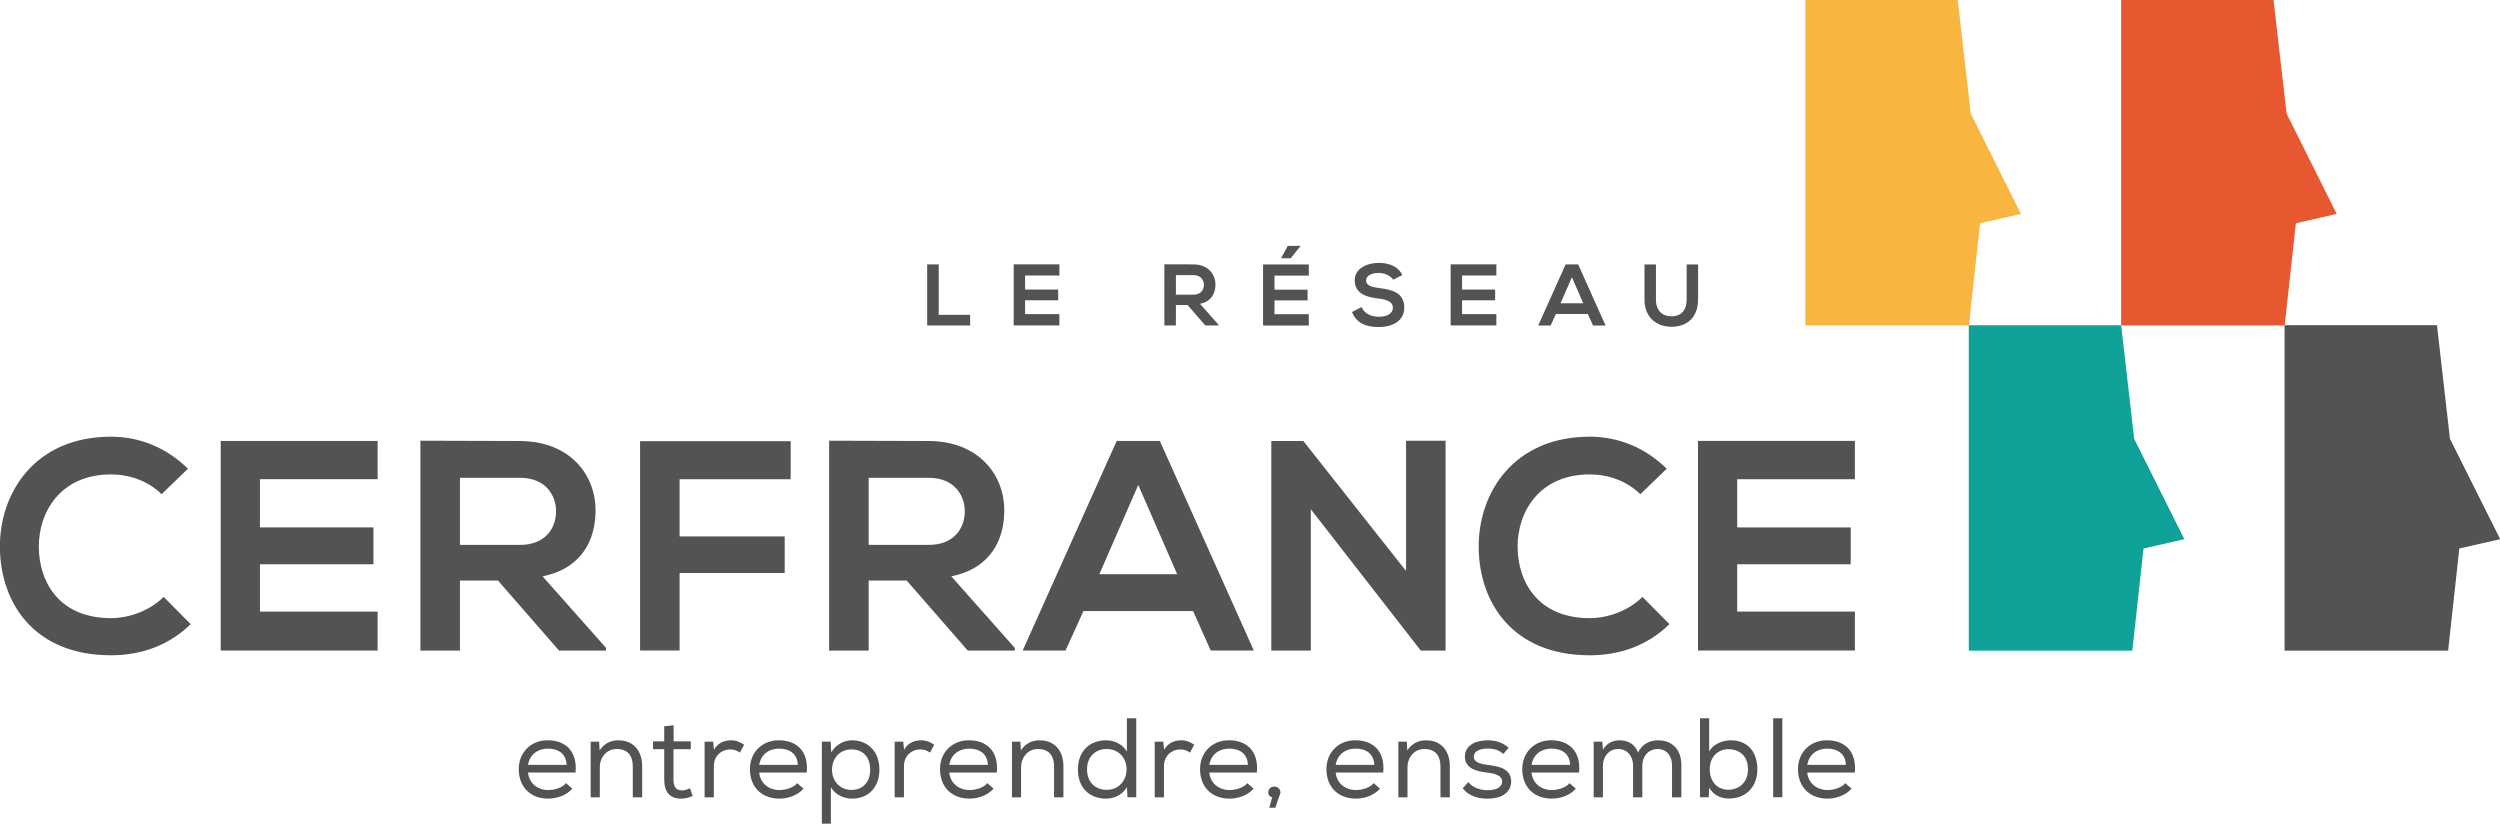
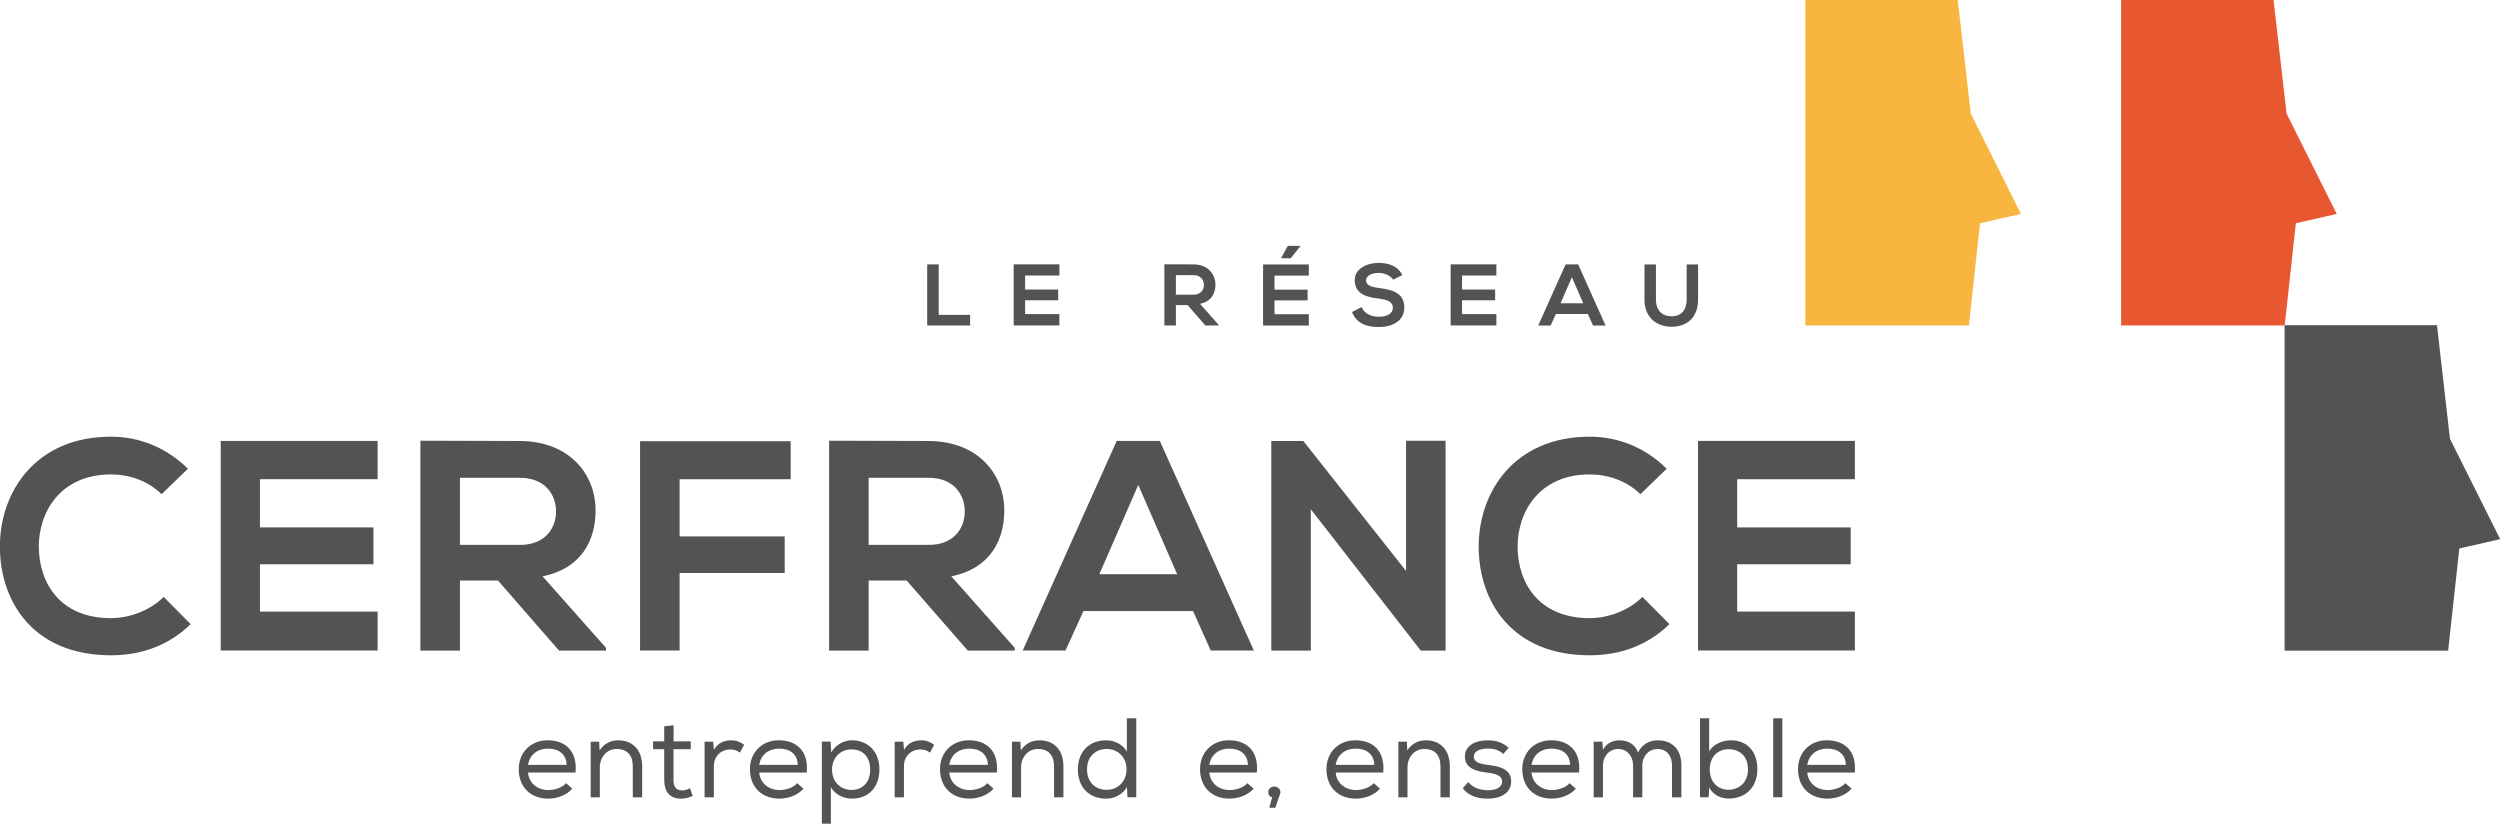
<svg xmlns="http://www.w3.org/2000/svg" id="svg12853" version="1.1" viewBox="0 0 41.245 13.589" height="13.589mm" width="41.245mm">
  <defs id="defs12847">
    <clipPath clipPathUnits="userSpaceOnUse" id="clipPath9829">
      <path d="M 364.592,11.381 H 484.588 V 56.852 H 364.592 Z" id="path9827" />
    </clipPath>
  </defs>
  <g transform="translate(24.237,-140.813)" id="layer1">
    <g transform="matrix(0.353,0,0,-0.353,13.454,146.178)" id="g9807">
      <path id="path9809" style="fill:#535355;fill-opacity:1;fill-rule:nonzero;stroke:none" d="M 0,0 V -15.212 H 7.644 L 8.167,-10.435 10.076,-10 7.729,-5.309 7.123,0 Z" />
    </g>
    <g transform="matrix(0.353,0,0,-0.353,10.757,140.813)" id="g9811">
      <path id="path9813" style="fill:#e85830;fill-opacity:1;fill-rule:nonzero;stroke:none" d="m 0,0 v -15.211 h 7.646 l 0.522,4.778 1.909,0.435 -2.343,4.69 L 7.125,0 Z" />
    </g>
    <g transform="matrix(0.353,0,0,-0.353,5.548,140.813)" id="g9815">
      <path id="path9817" style="fill:#f8b540;fill-opacity:1;fill-rule:nonzero;stroke:none" d="m 0,0 v -15.211 h 7.642 l 0.522,4.778 1.912,0.435 L 7.73,-5.308 7.121,0 Z" />
    </g>
    <g transform="matrix(0.353,0,0,-0.353,8.244,146.179)" id="g9819">
-       <path id="path9821" style="fill:#0ea299;fill-opacity:1;fill-rule:nonzero;stroke:none" d="m 0,0 v -15.21 h 7.643 l 0.524,4.776 1.908,0.435 L 7.73,-5.309 7.123,0 Z" />
-     </g>
+       </g>
    <g transform="matrix(0.353,0,0,-0.353,-21.092,151.11)" id="g9831">
      <path id="path9833" style="fill:#535355;fill-opacity:1;fill-rule:nonzero;stroke:none" d="m 0,0 c -1.008,-0.993 -2.309,-1.456 -3.723,-1.456 -3.638,0 -5.177,2.505 -5.191,5.052 -0.014,2.561 1.651,5.165 5.191,5.165 1.33,0 2.589,-0.505 3.597,-1.498 l -1.232,-1.19 c -0.643,0.63 -1.511,0.924 -2.365,0.924 -2.364,0 -3.386,-1.763 -3.372,-3.401 0.014,-1.623 0.951,-3.316 3.372,-3.316 0.854,0 1.82,0.35 2.464,0.993 z" />
    </g>
    <g transform="matrix(0.353,0,0,-0.353,-18.007,151.545)" id="g9835">
      <path id="path9837" style="fill:#535355;fill-opacity:1;fill-rule:nonzero;stroke:none" d="M 0,0 H -7.333 V 9.796 H 0 V 8.005 H -5.499 V 5.752 h 5.303 V 4.03 H -5.499 V 1.819 H 0 Z" />
    </g>
    <g transform="matrix(0.353,0,0,-0.353,-16.649,148.696)" id="g9839">
      <path id="path9841" style="fill:#535355;fill-opacity:1;fill-rule:nonzero;stroke:none" d="m 0,0 v -3.135 h 2.813 c 1.175,0 1.679,0.784 1.679,1.567 C 4.492,-0.784 3.974,0 2.813,0 Z M 6.829,-8.075 H 4.632 L 1.777,-4.8 H 0 v -3.275 h -1.848 v 9.81 c 1.554,0 3.107,-0.014 4.661,-0.014 2.309,-0.014 3.526,-1.553 3.526,-3.247 0,-1.343 -0.615,-2.7 -2.477,-3.078 l 2.967,-3.345 z" />
    </g>
    <g transform="matrix(0.353,0,0,-0.353,-13.677,151.545)" id="g9843">
      <path id="path9845" style="fill:#535355;fill-opacity:1;fill-rule:nonzero;stroke:none" d="M 0,0 V 9.782 H 7.039 V 8.005 H 1.847 V 5.332 H 6.759 V 3.624 H 1.847 V 0 Z" />
    </g>
    <g transform="matrix(0.353,0,0,-0.353,-9.906,148.696)" id="g9847">
      <path id="path9849" style="fill:#535355;fill-opacity:1;fill-rule:nonzero;stroke:none" d="m 0,0 v -3.135 h 2.812 c 1.176,0 1.68,0.784 1.68,1.567 C 4.492,-0.784 3.974,0 2.812,0 Z M 6.829,-8.075 H 4.632 L 1.777,-4.8 H 0 v -3.275 h -1.848 v 9.81 c 1.554,0 3.107,-0.014 4.66,-0.014 2.31,-0.014 3.527,-1.553 3.527,-3.247 0,-1.343 -0.616,-2.7 -2.477,-3.078 l 2.967,-3.345 z" />
    </g>
    <g transform="matrix(0.353,0,0,-0.353,-5.458,148.814)" id="g9851">
      <path id="path9853" style="fill:#535355;fill-opacity:1;fill-rule:nonzero;stroke:none" d="m 0,0 -1.819,-4.171 h 3.638 z m 2.561,-5.892 h -5.122 l -0.84,-1.847 h -2.001 l 4.394,9.796 H 1.008 L 5.402,-7.739 H 3.387 Z" />
    </g>
    <g transform="matrix(0.353,0,0,-0.353,-1.04,148.084)" id="g9855">
      <path id="path9857" style="fill:#535355;fill-opacity:1;fill-rule:nonzero;stroke:none" d="M 0,0 H 1.847 V -9.81 H 0.7 v -0.013 l -5.15,6.618 V -9.81 h -1.848 v 9.796 H -4.8 L 0,-6.087 Z" />
    </g>
    <g transform="matrix(0.353,0,0,-0.353,3.305,151.11)" id="g9859">
      <path id="path9861" style="fill:#535355;fill-opacity:1;fill-rule:nonzero;stroke:none" d="m 0,0 c -1.008,-0.993 -2.309,-1.456 -3.723,-1.456 -3.638,0 -5.177,2.505 -5.191,5.052 -0.015,2.561 1.651,5.165 5.191,5.165 1.33,0 2.589,-0.505 3.597,-1.498 l -1.231,-1.19 c -0.644,0.63 -1.512,0.924 -2.366,0.924 -2.365,0 -3.386,-1.763 -3.372,-3.401 0.014,-1.623 0.951,-3.316 3.372,-3.316 0.854,0 1.82,0.35 2.464,0.993 z" />
    </g>
    <g transform="matrix(0.353,0,0,-0.353,6.365,151.545)" id="g9863">
      <path id="path9865" style="fill:#535355;fill-opacity:1;fill-rule:nonzero;stroke:none" d="M 0,0 H -7.333 V 9.796 H 0 V 8.005 H -5.5 V 5.752 h 5.304 V 4.03 H -5.5 V 1.819 H 0 Z" />
    </g>
    <g transform="matrix(0.353,0,0,-0.353,-14.889,153.432)" id="g10651">
      <path id="path10653" style="fill:#535355;fill-opacity:1;fill-rule:nonzero;stroke:none" d="M 0,0 C -0.016,0.501 -0.364,0.76 -0.876,0.76 -1.33,0.76 -1.72,0.506 -1.804,0 Z m 0.264,-1.113 c -0.275,-0.316 -0.723,-0.464 -1.129,-0.464 -0.807,0 -1.372,0.527 -1.372,1.376 0,0.786 0.565,1.351 1.351,1.351 0.796,0 1.403,-0.475 1.303,-1.509 h -2.221 c 0.047,-0.506 0.454,-0.817 0.949,-0.817 0.29,0 0.66,0.111 0.828,0.322 l 0.296,-0.259 z" />
    </g>
    <g transform="matrix(0.353,0,0,-0.353,-14.492,153.049)" id="g10655">
      <path id="path10657" style="fill:#535355;fill-opacity:1;fill-rule:nonzero;stroke:none" d="m 0,0 h 0.396 l 0.021,-0.406 c 0.232,0.337 0.527,0.469 0.881,0.469 0.649,0 1.108,-0.432 1.108,-1.218 V -2.601 H 1.968 v 1.44 c 0,0.523 -0.254,0.818 -0.755,0.818 -0.474,0 -0.786,-0.396 -0.786,-0.86 V -2.601 H 0 Z" />
    </g>
    <g transform="matrix(0.353,0,0,-0.353,-13.124,153.043)" id="g10659">
      <path id="path10661" style="fill:#535355;fill-opacity:1;fill-rule:nonzero;stroke:none" d="m 0,0 h 0.802 v -0.369 h -0.807 v -1.425 c 0,-0.305 0.095,-0.501 0.411,-0.501 0.116,0 0.238,0.042 0.359,0.101 L 0.892,-2.553 C 0.723,-2.632 0.559,-2.675 0.385,-2.68 c -0.564,-0.016 -0.823,0.317 -0.823,0.886 v 1.425 H -0.96 V 0 h 0.522 V 0.702 L 0,0.749 Z" />
    </g>
    <g transform="matrix(0.353,0,0,-0.353,-12.458,153.183)" id="g10663">
      <path id="path10665" style="fill:#535355;fill-opacity:1;fill-rule:nonzero;stroke:none" d="M 0,0 C 0.19,0.338 0.506,0.443 0.802,0.443 1.029,0.449 1.245,0.354 1.409,0.237 L 1.213,-0.132 c -0.142,0.1 -0.269,0.148 -0.453,0.148 -0.417,0 -0.765,-0.306 -0.765,-0.781 V -2.221 H -0.438 V 0.38 h 0.401 z" />
    </g>
    <g transform="matrix(0.353,0,0,-0.353,-11.075,153.432)" id="g10667">
      <path id="path10669" style="fill:#535355;fill-opacity:1;fill-rule:nonzero;stroke:none" d="M 0,0 C -0.016,0.501 -0.364,0.76 -0.876,0.76 -1.33,0.76 -1.72,0.506 -1.804,0 Z m 0.264,-1.113 c -0.275,-0.316 -0.723,-0.464 -1.129,-0.464 -0.807,0 -1.372,0.527 -1.372,1.376 0,0.786 0.565,1.351 1.351,1.351 0.796,0 1.403,-0.475 1.303,-1.509 h -2.221 c 0.047,-0.506 0.454,-0.817 0.949,-0.817 0.29,0 0.66,0.111 0.828,0.322 l 0.296,-0.259 z" />
    </g>
    <g transform="matrix(0.353,0,0,-0.353,-9.881,153.512)" id="g10671">
      <path id="path10673" style="fill:#535355;fill-opacity:1;fill-rule:nonzero;stroke:none" d="m 0,0 c 0,0.612 -0.348,0.95 -0.876,0.95 -0.543,0 -0.907,-0.417 -0.907,-0.95 0,-0.538 0.38,-0.944 0.907,-0.944 C -0.353,-0.944 0,-0.591 0,0 m -2.258,1.314 h 0.411 L -1.82,0.807 c 0.206,0.354 0.575,0.57 0.992,0.57 0.743,-0.021 1.26,-0.538 1.26,-1.366 0,-0.829 -0.506,-1.361 -1.282,-1.361 -0.369,0 -0.77,0.168 -0.986,0.527 v -1.699 h -0.422 z" />
    </g>
    <g transform="matrix(0.353,0,0,-0.353,-9.322,153.183)" id="g10675">
      <path id="path10677" style="fill:#535355;fill-opacity:1;fill-rule:nonzero;stroke:none" d="M 0,0 C 0.19,0.338 0.506,0.443 0.802,0.443 1.029,0.449 1.245,0.354 1.409,0.237 L 1.213,-0.132 c -0.142,0.1 -0.269,0.148 -0.453,0.148 -0.417,0 -0.765,-0.306 -0.765,-0.781 V -2.221 H -0.438 V 0.38 h 0.401 z" />
    </g>
    <g transform="matrix(0.353,0,0,-0.353,-7.939,153.432)" id="g10679">
      <path id="path10681" style="fill:#535355;fill-opacity:1;fill-rule:nonzero;stroke:none" d="M 0,0 C -0.016,0.501 -0.364,0.76 -0.876,0.76 -1.33,0.76 -1.72,0.506 -1.804,0 Z m 0.264,-1.113 c -0.275,-0.316 -0.723,-0.464 -1.129,-0.464 -0.807,0 -1.372,0.527 -1.372,1.376 0,0.786 0.565,1.351 1.351,1.351 0.796,0 1.403,-0.475 1.303,-1.509 h -2.221 c 0.047,-0.506 0.454,-0.817 0.949,-0.817 0.29,0 0.66,0.111 0.828,0.322 l 0.296,-0.259 z" />
    </g>
    <g transform="matrix(0.353,0,0,-0.353,-7.542,153.049)" id="g10683">
      <path id="path10685" style="fill:#535355;fill-opacity:1;fill-rule:nonzero;stroke:none" d="m 0,0 h 0.396 l 0.021,-0.406 c 0.232,0.337 0.527,0.469 0.881,0.469 0.649,0 1.108,-0.432 1.108,-1.218 V -2.601 H 1.968 v 1.44 c 0,0.523 -0.254,0.818 -0.755,0.818 -0.474,0 -0.786,-0.396 -0.786,-0.86 V -2.601 H 0 Z" />
    </g>
    <g transform="matrix(0.353,0,0,-0.353,-6.303,153.505)" id="g10687">
      <path id="path10689" style="fill:#535355;fill-opacity:1;fill-rule:nonzero;stroke:none" d="m 0,0 c 0,-0.638 0.417,-0.96 0.923,-0.96 0.523,0 0.923,0.396 0.923,0.965 C 1.846,0.565 1.44,0.95 0.918,0.95 0.417,0.95 0,0.612 0,0 M 2.3,2.39 V -1.308 H 1.888 l -0.021,0.48 c -0.211,-0.359 -0.59,-0.544 -0.976,-0.544 -0.744,0 -1.318,0.475 -1.318,1.367 0,0.876 0.574,1.361 1.318,1.361 0.365,0 0.786,-0.179 0.971,-0.533 v 1.562 h 0.433 z" />
    </g>
    <g transform="matrix(0.353,0,0,-0.353,-5.032,153.183)" id="g10691">
-       <path id="path10693" style="fill:#535355;fill-opacity:1;fill-rule:nonzero;stroke:none" d="M 0,0 C 0.19,0.338 0.506,0.443 0.802,0.443 1.029,0.449 1.245,0.354 1.409,0.237 L 1.213,-0.132 c -0.142,0.1 -0.269,0.148 -0.453,0.148 -0.417,0 -0.765,-0.306 -0.765,-0.781 V -2.221 H -0.438 V 0.38 h 0.401 z" />
-     </g>
+       </g>
    <g transform="matrix(0.353,0,0,-0.353,-3.649,153.432)" id="g10695">
      <path id="path10697" style="fill:#535355;fill-opacity:1;fill-rule:nonzero;stroke:none" d="M 0,0 C -0.016,0.501 -0.364,0.76 -0.876,0.76 -1.33,0.76 -1.72,0.506 -1.804,0 Z m 0.264,-1.113 c -0.275,-0.316 -0.723,-0.464 -1.129,-0.464 -0.807,0 -1.372,0.527 -1.372,1.376 0,0.786 0.565,1.351 1.351,1.351 0.796,0 1.403,-0.475 1.303,-1.509 h -2.221 c 0.047,-0.506 0.454,-0.817 0.949,-0.817 0.29,0 0.66,0.111 0.828,0.322 l 0.296,-0.259 z" />
    </g>
    <g transform="matrix(0.353,0,0,-0.353,-3.248,153.968)" id="g10699">
      <path id="path10701" style="fill:#535355;fill-opacity:1;fill-rule:nonzero;stroke:none" d="m 0,0 c -0.106,0.026 -0.185,0.105 -0.185,0.232 0,0.369 0.57,0.359 0.57,-0.011 0,-0.047 -0.137,-0.369 -0.238,-0.706 h -0.284 l 0.132,0.475 z" />
    </g>
    <g transform="matrix(0.353,0,0,-0.353,-1.564,153.432)" id="g10703">
      <path id="path10705" style="fill:#535355;fill-opacity:1;fill-rule:nonzero;stroke:none" d="M 0,0 C -0.016,0.501 -0.364,0.76 -0.876,0.76 -1.329,0.76 -1.72,0.506 -1.804,0 Z m 0.264,-1.113 c -0.274,-0.316 -0.723,-0.464 -1.129,-0.464 -0.807,0 -1.372,0.527 -1.372,1.376 0,0.786 0.565,1.351 1.351,1.351 0.796,0 1.403,-0.475 1.303,-1.509 h -2.221 c 0.047,-0.506 0.454,-0.817 0.95,-0.817 0.289,0 0.659,0.111 0.828,0.322 l 0.295,-0.259 z" />
    </g>
    <g transform="matrix(0.353,0,0,-0.353,-1.167,153.049)" id="g10707">
      <path id="path10709" style="fill:#535355;fill-opacity:1;fill-rule:nonzero;stroke:none" d="m 0,0 h 0.396 l 0.021,-0.406 c 0.232,0.337 0.527,0.469 0.881,0.469 0.649,0 1.108,-0.432 1.108,-1.218 V -2.601 H 1.968 v 1.44 c 0,0.523 -0.254,0.818 -0.755,0.818 -0.474,0 -0.786,-0.396 -0.786,-0.86 V -2.601 H 0 Z" />
    </g>
    <g transform="matrix(0.353,0,0,-0.353,0.564,153.252)" id="g10711">
      <path id="path10713" style="fill:#535355;fill-opacity:1;fill-rule:nonzero;stroke:none" d="m 0,0 c -0.227,0.206 -0.464,0.253 -0.728,0.253 -0.364,0 -0.649,-0.121 -0.649,-0.38 0,-0.274 0.332,-0.342 0.654,-0.385 0.469,-0.058 1.108,-0.152 1.092,-0.796 -0.016,-0.528 -0.501,-0.781 -1.086,-0.781 -0.438,0 -0.887,0.106 -1.177,0.485 l 0.259,0.291 c 0.226,-0.291 0.606,-0.381 0.923,-0.381 0.29,0 0.643,0.085 0.659,0.402 0,0.279 -0.301,0.374 -0.702,0.422 -0.501,0.052 -1.039,0.2 -1.039,0.743 0,0.56 0.549,0.765 1.061,0.765 0.39,0 0.706,-0.1 0.986,-0.348 z" />
    </g>
    <g transform="matrix(0.353,0,0,-0.353,1.667,153.432)" id="g10715">
      <path id="path10717" style="fill:#535355;fill-opacity:1;fill-rule:nonzero;stroke:none" d="M 0,0 C -0.016,0.501 -0.364,0.76 -0.876,0.76 -1.33,0.76 -1.72,0.506 -1.804,0 Z m 0.264,-1.113 c -0.274,-0.316 -0.723,-0.464 -1.129,-0.464 -0.807,0 -1.372,0.527 -1.372,1.376 0,0.786 0.565,1.351 1.351,1.351 0.796,0 1.403,-0.475 1.303,-1.509 h -2.221 c 0.047,-0.506 0.454,-0.817 0.95,-0.817 0.289,0 0.659,0.111 0.828,0.322 l 0.295,-0.259 z" />
    </g>
    <g transform="matrix(0.353,0,0,-0.353,2.199,153.049)" id="g10719">
      <path id="path10721" style="fill:#535355;fill-opacity:1;fill-rule:nonzero;stroke:none" d="m 0,0 0.026,-0.38 c 0.164,0.311 0.475,0.443 0.771,0.443 0.358,0 0.722,-0.153 0.87,-0.569 0.195,0.4 0.554,0.569 0.923,0.569 0.691,0 1.102,-0.443 1.102,-1.16 V -2.601 H 3.255 v 1.504 c 0,0.427 -0.248,0.754 -0.676,0.754 -0.421,0 -0.712,-0.343 -0.712,-0.765 V -2.601 H 1.435 v 1.493 c 0,0.422 -0.269,0.765 -0.697,0.765 -0.432,0 -0.712,-0.359 -0.712,-0.781 V -2.601 H -0.406 V 0 Z" />
    </g>
    <g transform="matrix(0.353,0,0,-0.353,3.97,153.505)" id="g10723">
      <path id="path10725" style="fill:#535355;fill-opacity:1;fill-rule:nonzero;stroke:none" d="m 0,0 c 0,-0.569 0.353,-0.955 0.87,-0.955 0.507,0 0.918,0.348 0.918,0.95 0,0.643 -0.411,0.944 -0.918,0.944 C 0.359,0.939 0,0.559 0,0 m -0.026,0.834 c 0.19,0.353 0.643,0.522 1.007,0.522 0.744,0 1.245,-0.485 1.245,-1.361 0,-0.86 -0.58,-1.361 -1.324,-1.361 -0.385,0 -0.718,0.153 -0.928,0.506 l -0.021,-0.448 h -0.407 v 3.693 h 0.428 z" />
    </g>
    <path id="path10727" style="fill:#535355;fill-opacity:1;fill-rule:nonzero;stroke:none;stroke-width:0.353" d="M 5.168,153.966 H 5.017 v -1.303 h 0.151 z" />
    <g transform="matrix(0.353,0,0,-0.353,6.216,153.432)" id="g10729">
      <path id="path10731" style="fill:#535355;fill-opacity:1;fill-rule:nonzero;stroke:none" d="M 0,0 C -0.016,0.501 -0.364,0.76 -0.876,0.76 -1.33,0.76 -1.72,0.506 -1.804,0 Z m 0.264,-1.113 c -0.274,-0.316 -0.723,-0.464 -1.129,-0.464 -0.807,0 -1.372,0.527 -1.372,1.376 0,0.786 0.565,1.351 1.351,1.351 0.796,0 1.403,-0.475 1.303,-1.509 h -2.221 c 0.047,-0.506 0.454,-0.817 0.95,-0.817 0.289,0 0.659,0.111 0.828,0.322 l 0.295,-0.259 z" />
    </g>
    <g transform="matrix(0.353,0,0,-0.353,-8.75,145.175)" id="g10733">
      <path id="path10735" style="fill:#535355;fill-opacity:1;fill-rule:nonzero;stroke:none" d="M 0,0 V -2.358 H 1.468 V -2.855 H -0.539 V 0 Z" />
    </g>
    <g transform="matrix(0.353,0,0,-0.353,-6.759,146.182)" id="g10737">
      <path id="path10739" style="fill:#535355;fill-opacity:1;fill-rule:nonzero;stroke:none" d="M 0,0 H -2.137 V 2.855 H 0 V 2.333 H -1.603 V 1.677 h 1.546 V 1.175 H -1.603 V 0.53 H 0 Z" />
    </g>
    <g transform="matrix(0.353,0,0,-0.353,-4.837,145.352)" id="g10741">
      <path id="path10743" style="fill:#535355;fill-opacity:1;fill-rule:nonzero;stroke:none" d="m 0,0 v -0.914 h 0.82 c 0.342,0 0.489,0.229 0.489,0.457 C 1.309,-0.228 1.158,0 0.82,0 Z M 1.99,-2.354 H 1.375 L 0.547,-1.399 H 0 v -0.955 h -0.539 v 2.86 c 0.457,0 0.902,-0.004 1.359,-0.004 0.673,0 1.028,-0.457 1.028,-0.947 0,-0.391 -0.18,-0.787 -0.722,-0.897 L 1.99,-2.317 Z" />
    </g>
    <g transform="matrix(0.353,0,0,-0.353,-2.784,144.876)" id="g10745">
      <path id="path10747" style="fill:#535355;fill-opacity:1;fill-rule:nonzero;stroke:none" d="m 0,0 -0.449,-0.559 h -0.44 v 0.025 L -0.587,0.02 H 0 Z m 0.396,-3.704 h -2.138 v 2.855 h 2.138 v -0.522 h -1.603 v -0.656 h 1.546 v -0.502 h -1.546 v -0.645 h 1.603 z" />
    </g>
    <g transform="matrix(0.353,0,0,-0.353,-1.252,145.428)" id="g10749">
      <path id="path10751" style="fill:#535355;fill-opacity:1;fill-rule:nonzero;stroke:none" d="m 0,0 c -0.098,0.163 -0.367,0.318 -0.677,0.318 -0.404,0 -0.592,-0.175 -0.592,-0.351 0,-0.248 0.294,-0.314 0.636,-0.359 0.6,-0.077 1.151,-0.224 1.151,-0.909 0,-0.636 -0.563,-0.91 -1.199,-0.91 -0.584,0 -1.037,0.18 -1.244,0.702 l 0.448,0.232 c 0.131,-0.314 0.453,-0.453 0.804,-0.453 0.339,0 0.657,0.119 0.657,0.429 0,0.269 -0.282,0.375 -0.661,0.42 -0.584,0.065 -1.122,0.228 -1.122,0.865 0,0.534 0.579,0.803 1.106,0.803 0.448,0 0.901,-0.126 1.121,-0.567 z" />
    </g>
    <g transform="matrix(0.353,0,0,-0.353,0.45,146.182)" id="g10753">
      <path id="path10755" style="fill:#535355;fill-opacity:1;fill-rule:nonzero;stroke:none" d="M 0,0 H -2.137 V 2.855 H 0 V 2.333 H -1.603 V 1.677 h 1.546 V 1.175 H -1.603 V 0.53 H 0 Z" />
    </g>
    <g transform="matrix(0.353,0,0,-0.353,1.696,145.387)" id="g10757">
      <path id="path10759" style="fill:#535355;fill-opacity:1;fill-rule:nonzero;stroke:none" d="m 0,0 -0.53,-1.215 h 1.06 z m 0.746,-1.717 h -1.493 l -0.245,-0.539 h -0.582 l 1.28,2.856 h 0.588 l 1.28,-2.856 H 0.987 Z" />
    </g>
    <g transform="matrix(0.353,0,0,-0.353,3.778,145.176)" id="g10761">
      <path id="path10763" style="fill:#535355;fill-opacity:1;fill-rule:nonzero;stroke:none" d="m 0,0 v -1.636 c 0,-0.844 -0.518,-1.276 -1.236,-1.276 -0.685,0 -1.269,0.412 -1.269,1.276 V 0 h 0.535 v -1.636 c 0,-0.518 0.293,-0.787 0.738,-0.787 0.445,0 0.698,0.294 0.698,0.787 V 0 Z" />
    </g>
  </g>
</svg>